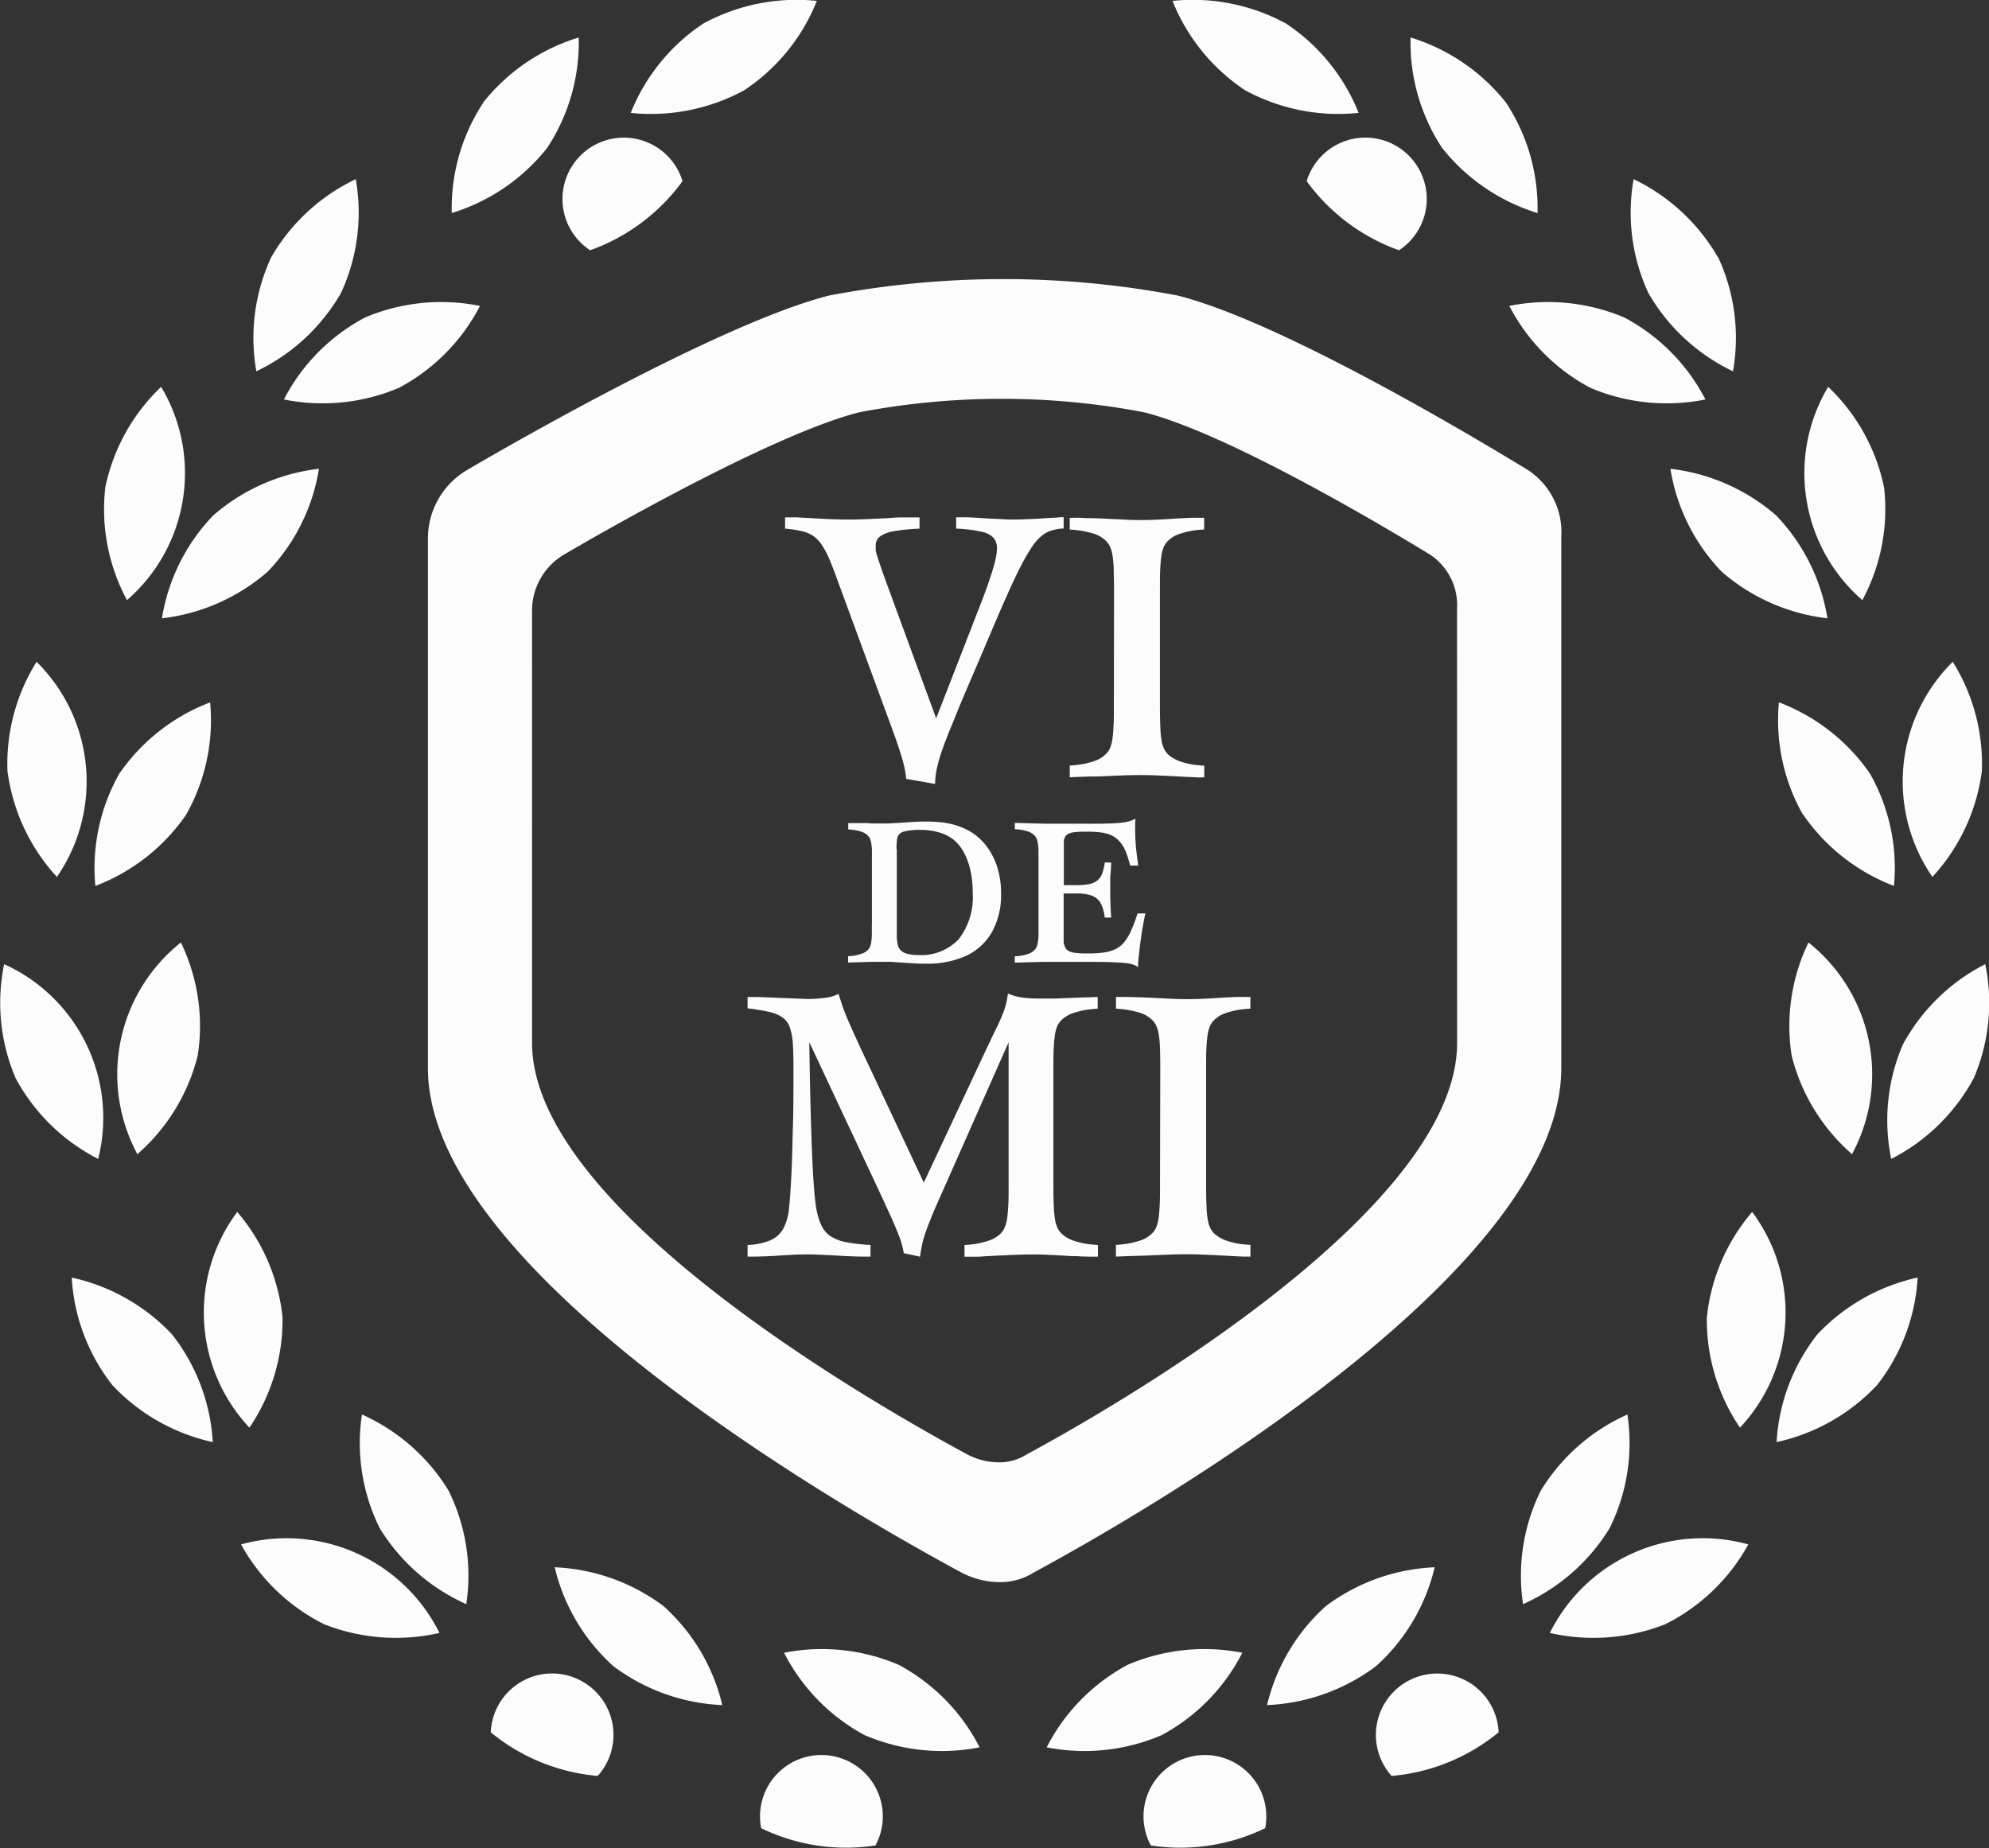
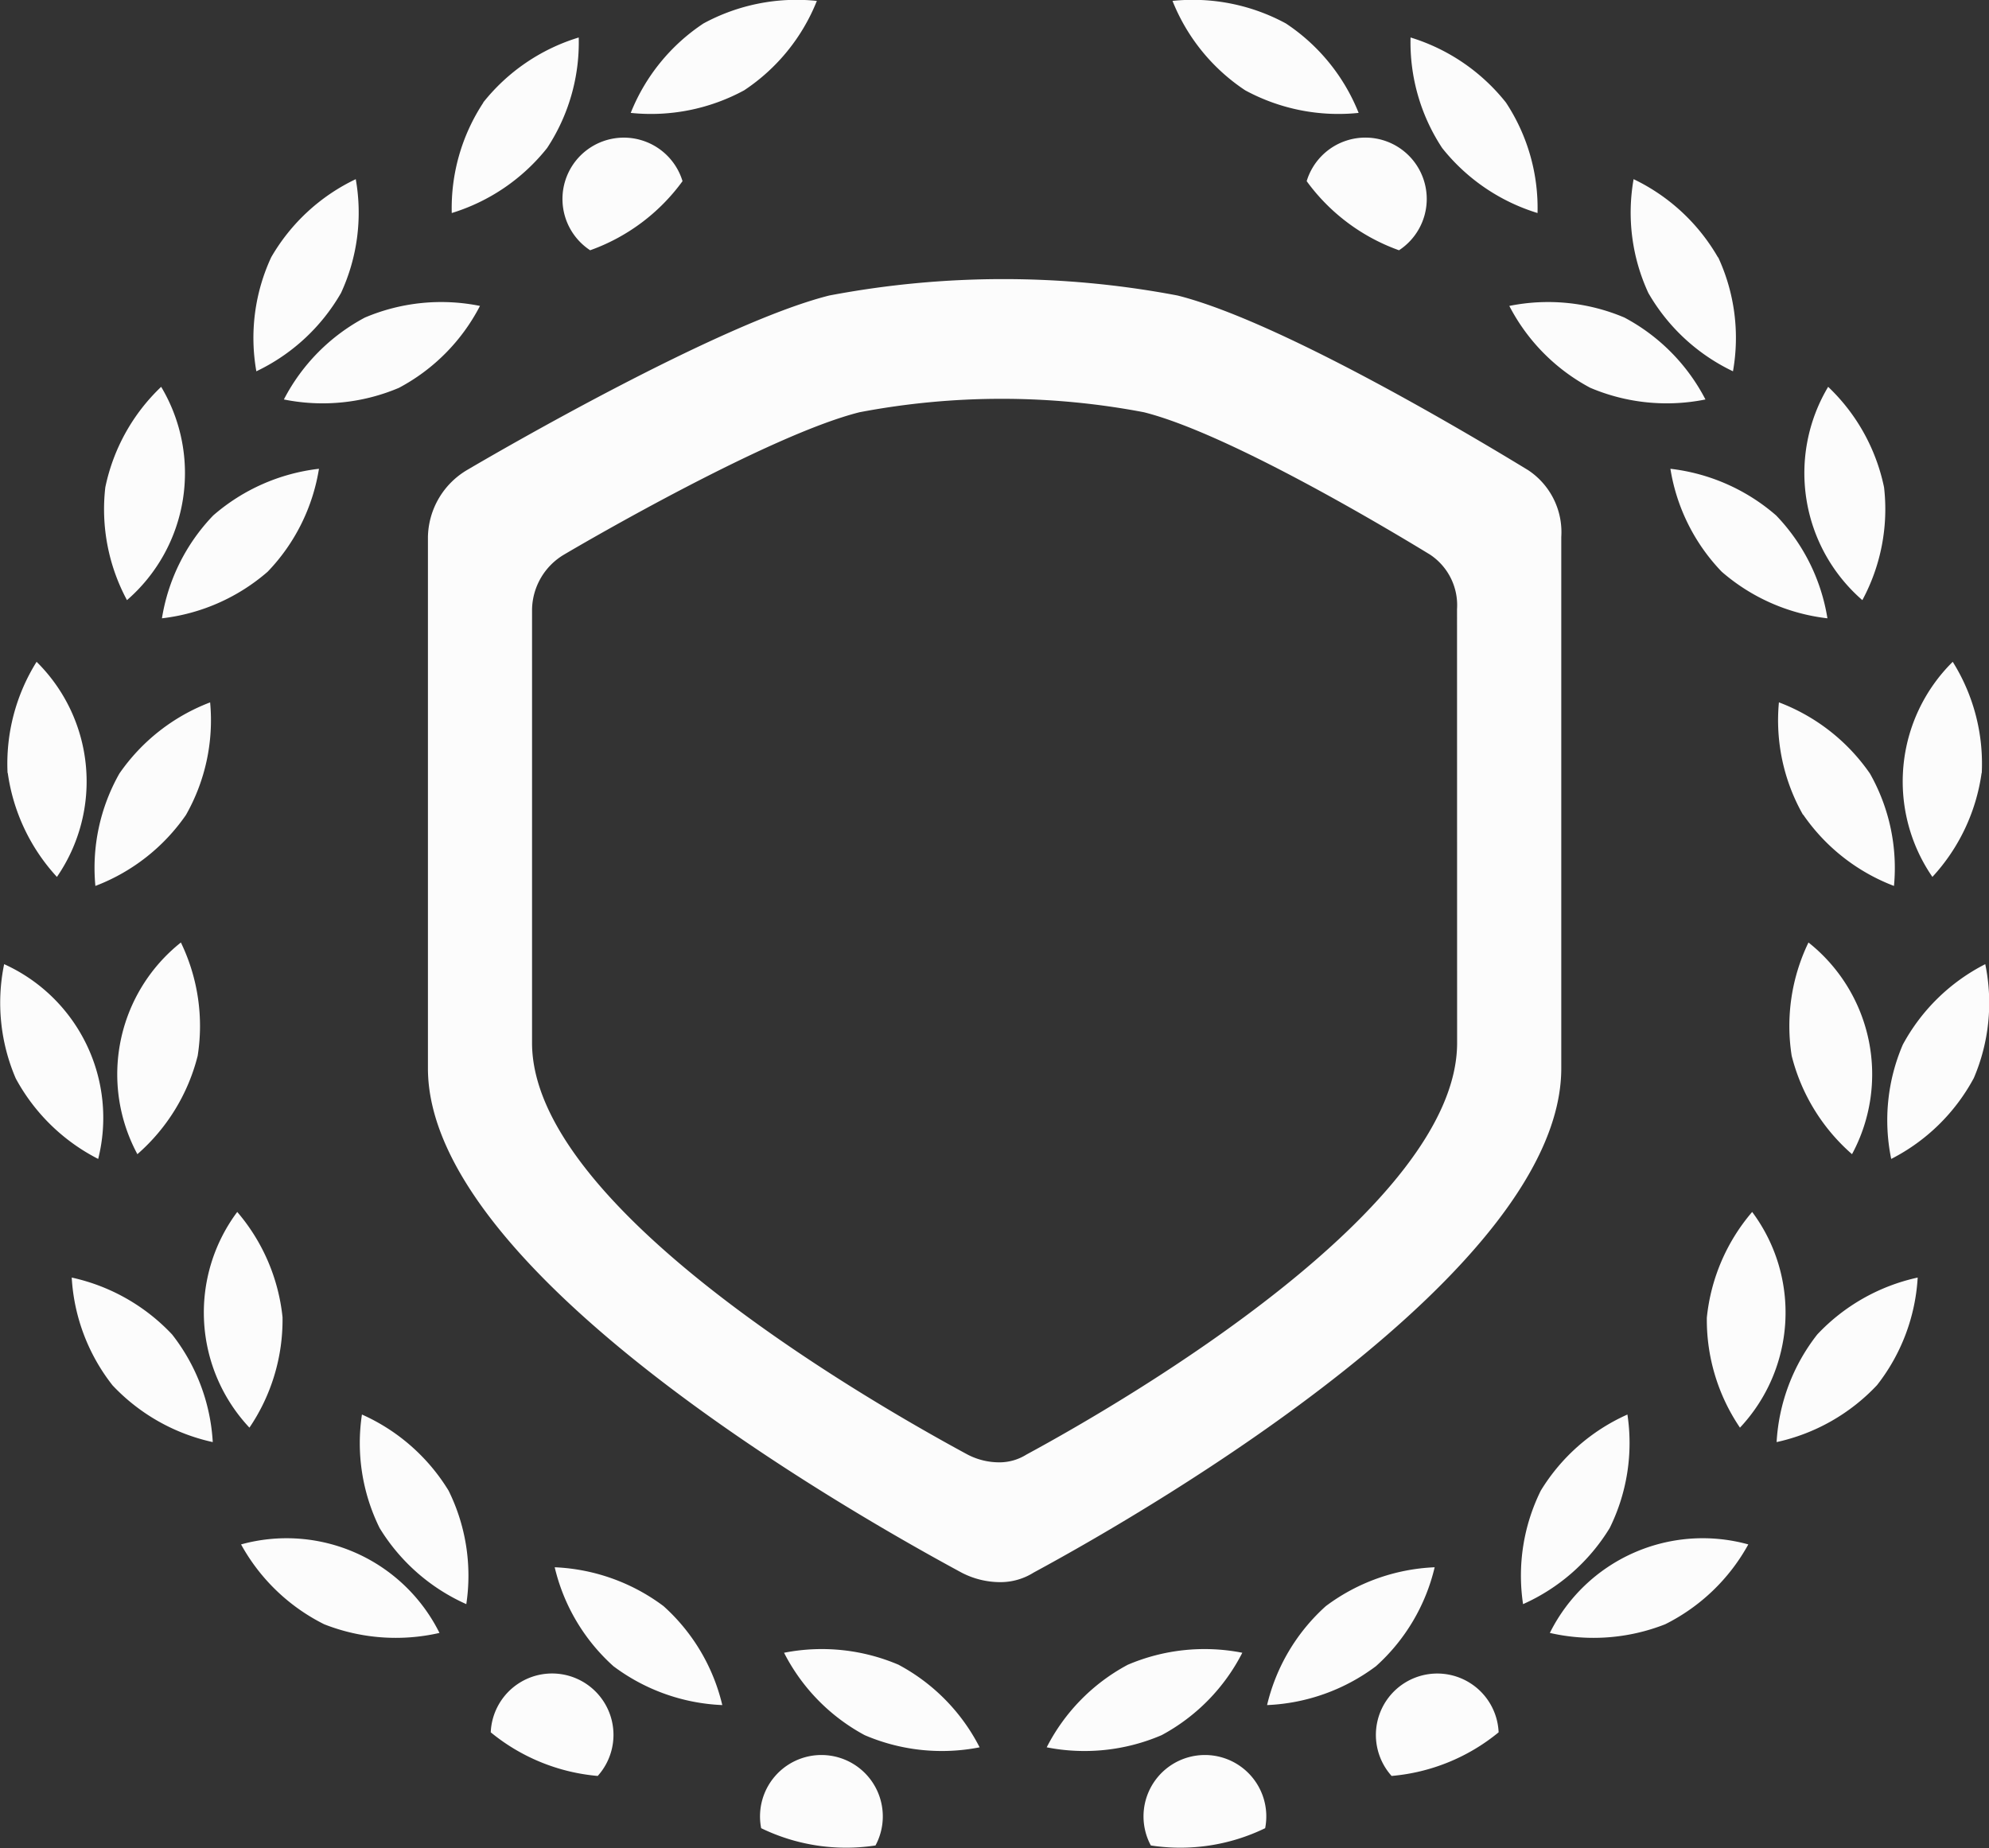
<svg xmlns="http://www.w3.org/2000/svg" width="48.92" height="45.461">
  <rect width="100%" height="100%" fill="#333333" stroke="none" />
  <path d="M14.515 6.156a1.509 1.509 0 112.272-1.7 4.806 4.806 0 01-2.272 1.7zm13.79 39.238a1.51 1.51 0 112.812-.425 4.781 4.781 0 01-2.812.425zm-.578-4.439a4.75 4.75 0 00-1.983 2.025 4.806 4.806 0 002.828-.3 4.753 4.753 0 001.983-2.026 4.806 4.806 0 00-2.828.3zm2.9-38.733a4.808 4.808 0 002.789.555 4.75 4.75 0 00-1.789-2.2 4.8 4.8 0 00-2.789-.555 4.744 4.744 0 001.789 2.2zm3.6 41.462a1.51 1.51 0 112.632-1.073 4.795 4.795 0 01-2.632 1.073zm-1.618-4.177a4.738 4.738 0 00-1.445 2.434 4.8 4.8 0 002.678-.956 4.733 4.733 0 001.444-2.434 4.8 4.8 0 00-2.677.956zm8.347.446a4.812 4.812 0 01-2.837.213A4.2 4.2 0 0143 37.989a4.756 4.756 0 01-2.044 1.964zm-3.06-3.287a4.715 4.715 0 00-.436 2.792 4.772 4.772 0 002.131-1.872 4.718 4.718 0 00.436-2.792 4.77 4.77 0 00-2.131 1.872zm8.269-2.594a4.789 4.789 0 01-2.469 1.4 4.725 4.725 0 011-2.647 4.793 4.793 0 012.47-1.4 4.728 4.728 0 01-1 2.646zm-4.185-1.663a4.726 4.726 0 00.815 2.708 4.137 4.137 0 00.3-5.306 4.729 4.729 0 00-1.115 2.6zm6.562-5.883a4.765 4.765 0 01-2.027 1.981 4.712 4.712 0 01.285-2.811 4.76 4.76 0 012.028-1.98 4.705 4.705 0 01-.285 2.81zm-4.473-.548a4.743 4.743 0 001.482 2.412 4.139 4.139 0 00-1.071-5.207 4.719 4.719 0 00-.411 2.8zm4.669-6.965a4.73 4.73 0 01-1.21 2.557 4.137 4.137 0 01.5-5.291 4.721 4.721 0 01.714 2.734zm-4.387 1.027a4.773 4.773 0 002.232 1.752 4.709 4.709 0 00-.591-2.764 4.772 4.772 0 00-2.239-1.752 4.711 4.711 0 00.591 2.763zm1.988-8.052a4.715 4.715 0 01-.534 2.774 4.138 4.138 0 01-.841-5.247 4.734 4.734 0 011.375 2.473zm-3.993 2.075a4.8 4.8 0 002.6 1.146 4.727 4.727 0 00-1.262-2.531 4.8 4.8 0 00-2.6-1.147 4.73 4.73 0 001.262 2.532zm-.085-7.73a4.713 4.713 0 01.362 2.8 4.766 4.766 0 01-2.081-1.926 4.711 4.711 0 01-.363-2.8 4.773 4.773 0 012.074 1.922zM39.116 9.54a4.81 4.81 0 002.83.286 4.756 4.756 0 00-1.993-2.015 4.81 4.81 0 00-2.831-.286 4.759 4.759 0 001.993 2.015zm-2.077-7.018a4.712 4.712 0 01.777 2.718 4.785 4.785 0 01-2.346-1.6 4.721 4.721 0 01-.777-2.718 4.782 4.782 0 012.346 1.6zm-2.63 3.634a1.509 1.509 0 10-2.271-1.7 4.808 4.808 0 002.271 1.7zM18.302 2.222a4.808 4.808 0 01-2.789.555 4.751 4.751 0 011.789-2.2 4.8 4.8 0 012.789-.555 4.747 4.747 0 01-1.789 2.2zm3.231 43.172a1.51 1.51 0 10-2.812-.425 4.781 4.781 0 002.812.425zm.578-4.439a4.75 4.75 0 011.983 2.025 4.808 4.808 0 01-2.828-.3 4.753 4.753 0 01-1.982-2.026 4.806 4.806 0 012.828.3zm-7.41 2.729a1.51 1.51 0 10-2.631-1.073 4.8 4.8 0 002.631 1.073zm1.619-4.177a4.732 4.732 0 011.445 2.434 4.793 4.793 0 01-2.677-.956 4.732 4.732 0 01-1.445-2.434 4.8 4.8 0 012.677.956zm-8.347.446a4.81 4.81 0 002.836.213 4.2 4.2 0 00-4.88-2.177 4.759 4.759 0 002.044 1.964zm3.06-3.287a4.719 4.719 0 01.436 2.792 4.774 4.774 0 01-2.132-1.872 4.715 4.715 0 01-.435-2.792 4.773 4.773 0 012.131 1.872zm-8.269-2.594a4.791 4.791 0 002.469 1.4 4.727 4.727 0 00-1-2.647 4.789 4.789 0 00-2.469-1.4 4.722 4.722 0 001 2.646zm4.185-1.663a4.724 4.724 0 01-.814 2.708 4.136 4.136 0 01-.3-5.306 4.729 4.729 0 011.115 2.6zM.387 26.526a4.768 4.768 0 002.028 1.981 4.149 4.149 0 00-2.313-4.791 4.711 4.711 0 00.285 2.81zm4.473-.548a4.748 4.748 0 01-1.481 2.412 4.142 4.142 0 011.07-5.207 4.718 4.718 0 01.411 2.8zM.191 19.013A4.738 4.738 0 001.4 21.57a4.136 4.136 0 00-.5-5.291 4.723 4.723 0 00-.714 2.734zm4.387 1.027a4.773 4.773 0 01-2.232 1.752 4.711 4.711 0 01.59-2.764 4.774 4.774 0 012.232-1.751 4.715 4.715 0 01-.591 2.763zM2.59 11.988a4.718 4.718 0 00.533 2.774 4.137 4.137 0 00.841-5.247 4.732 4.732 0 00-1.374 2.473zm3.993 2.075a4.8 4.8 0 01-2.6 1.146 4.729 4.729 0 011.262-2.531 4.8 4.8 0 012.6-1.147 4.731 4.731 0 01-1.262 2.532zm.085-7.73a4.713 4.713 0 00-.363 2.8 4.766 4.766 0 002.082-1.926 4.711 4.711 0 00.363-2.8 4.77 4.77 0 00-2.082 1.925zM9.812 9.54a4.81 4.81 0 01-2.83.286 4.758 4.758 0 011.993-2.015 4.807 4.807 0 012.83-.286A4.752 4.752 0 019.812 9.54zm2.077-7.018a4.718 4.718 0 00-.778 2.718 4.786 4.786 0 002.346-1.6 4.721 4.721 0 00.777-2.718 4.778 4.778 0 00-2.35 1.6zm25.692 9.04c-.607-.367-5.887-3.606-8.618-4.293a22.925 22.925 0 00-8.568 0c-2.72.684-8.266 3.915-8.888 4.281a1.956 1.956 0 00-.982 1.659v13.068c0 4.945 10.052 10.745 13.124 12.405a2.063 2.063 0 00.959.235 1.531 1.531 0 00.814-.235c3.071-1.66 12.978-7.461 12.978-12.405V13.209a1.829 1.829 0 00-.819-1.647zm-1.743 14.092c0 4.036-8.086 8.77-10.593 10.125a1.248 1.248 0 01-.664.191 1.686 1.686 0 01-.783-.191c-2.507-1.355-10.712-6.089-10.712-10.125V14.988a1.6 1.6 0 01.8-1.354c.507-.3 5.034-2.936 7.255-3.494a18.676 18.676 0 016.993 0c2.229.56 6.54 3.2 7.035 3.5a1.493 1.493 0 01.667 1.344z" fill="#fcfcfc" />
-   <path d="M23.029 17.681l-1.292-3.523-.113-.329a3.63 3.63 0 01-.061-.19.749.749 0 01-.024-.114.921.921 0 010-.1.27.27 0 01.1-.225.787.787 0 01.341-.132 4.491 4.491 0 01.636-.064v-.277h-.444q-.123 0-.289.015c-.246.014-.455.023-.625.03s-.3.008-.387.008q-.318 0-.81-.028a9.764 9.764 0 00-.28-.016l-.183-.01c-.05-.002-.095 0-.14 0h-.149v.277a3.037 3.037 0 01.4.059.88.88 0 01.286.116.832.832 0 01.218.226 2.344 2.344 0 01.2.385c.066.158.141.356.225.592l1.282 3.486c.088.239.159.44.21.6s.088.294.113.4a2 2 0 01.043.291l.714.125a1.844 1.844 0 01.04-.369 3.9 3.9 0 01.135-.472c.065-.182.149-.4.259-.663q.2-.5.4-.962l.387-.905c.184-.435.344-.811.482-1.123s.26-.576.364-.786a5.225 5.225 0 01.288-.511 1.334 1.334 0 01.252-.3.713.713 0 01.254-.143 1.266 1.266 0 01.3-.05v-.277c-.055 0-.1 0-.141.008l-.138.006-.232.015c-.144.01-.274.016-.389.02s-.214.008-.3.008-.184 0-.3-.008-.257-.011-.411-.02c-.1-.008-.18-.013-.246-.016l-.175-.01c-.05-.002-.1 0-.148 0h-.164v.277a3.8 3.8 0 01.611.074.575.575 0 01.308.153.389.389 0 01.084.271 1.418 1.418 0 01-.045.3c-.031.129-.08.292-.148.491s-.157.44-.27.726l-1.032 2.652zm4.367-.306c0 .19 0 .351-.008.482s-.016.241-.029.327a.937.937 0 01-.056.213.472.472 0 01-.09.137.733.733 0 01-.3.187 2.056 2.056 0 01-.477.1l-.125.01v.287l.291-.011.2-.007h.157l.172-.006c.217-.01.4-.018.548-.023s.262-.006.339-.006c.1 0 .227 0 .373.006s.312.013.495.023l.248.013.169.008c.048 0 .1.005.144.007s.106 0 .172 0v-.287l-.125-.01a1.832 1.832 0 01-.443-.088.9.9 0 01-.3-.161.489.489 0 01-.112-.14.727.727 0 01-.068-.211 2.3 2.3 0 01-.032-.333 11.85 11.85 0 01-.01-.512v-2.911c0-.19 0-.351.008-.482a3.218 3.218 0 01.029-.323.888.888 0 01.056-.209.491.491 0 01.09-.135.7.7 0 01.3-.187 2.036 2.036 0 01.48-.1l.125-.01v-.287h-.297l-.158.006-.22.012c-.2.014-.369.023-.517.03s-.273.008-.379.008c-.06 0-.167 0-.326-.008s-.362-.016-.609-.03l-.28-.01c-.083 0-.165 0-.246-.006s-.174 0-.275 0v.287l.125.01a2.42 2.42 0 01.452.088.736.736 0 01.291.161.491.491 0 01.113.141.771.771 0 01.067.212 2.574 2.574 0 01.034.332c0 .136.008.3.008.5zm-5.953 5.362v.26c0 .07-.009.129-.015.176a.545.545 0 01-.03.115.262.262 0 01-.049.074.393.393 0 01-.164.1 1.1 1.1 0 01-.257.054l-.068.005v.155l.589-.017h.43c.064 0 .13.007.2.012l.272.017.171.011.106.005h.141a2.286 2.286 0 001.008-.2 1.418 1.418 0 00.626-.587 1.892 1.892 0 00.219-.939 2.138 2.138 0 00-.085-.615 1.708 1.708 0 00-.246-.512 1.425 1.425 0 00-.39-.374 1.62 1.62 0 00-.313-.152 1.869 1.869 0 00-.363-.088 3.054 3.054 0 00-.434-.028h-.156l-.144.007-.321.02-.2.013-.127.006h-.324c-.055 0-.119 0-.192-.009h-.464v.155l.068.005a1.316 1.316 0 01.243.047.4.4 0 01.156.087.257.257 0 01.061.075.438.438 0 01.036.115 1.412 1.412 0 01.018.178v1.838zm.607-1.85a1.927 1.927 0 01.009-.205.371.371 0 01.028-.12.238.238 0 01.169-.113 1.5 1.5 0 01.371-.036 1.663 1.663 0 01.46.06 1.025 1.025 0 01.355.172 1 1 0 01.258.312 1.677 1.677 0 01.166.449 2.465 2.465 0 01.058.549 1.69 1.69 0 01-.343 1.145 1.262 1.262 0 01-1 .391.921.921 0 01-.306-.042.3.3 0 01-.166-.133.326.326 0 01-.033-.1 1.371 1.371 0 01-.019-.17v-2.158zm5.123.325a1.229 1.229 0 01-.066.279.4.4 0 01-.123.171.481.481 0 01-.208.087 1.712 1.712 0 01-.32.024h-.291v-1.074a.247.247 0 01.008-.056.226.226 0 01.015-.04.176.176 0 01.08-.088.408.408 0 01.159-.045 2.227 2.227 0 01.28-.012 2.738 2.738 0 01.341.015.981.981 0 01.238.053.6.6 0 01.174.1.734.734 0 01.137.149.977.977 0 01.105.208 3.077 3.077 0 01.095.308h.2c-.026-.165-.046-.322-.059-.471s-.019-.293-.019-.431v-.1c0-.035 0-.09.01-.154a.687.687 0 01-.124.057.9.9 0 01-.164.037c-.065.01-.147.017-.248.022s-.224.009-.373.01-.331 0-.545 0h-.752l-.357-.008-.406-.013v.155l.068.005a1.269 1.269 0 01.24.047.433.433 0 01.159.087.264.264 0 01.06.075.405.405 0 01.036.115 1.484 1.484 0 01.019.178V23c0 .07-.009.129-.016.176a.5.5 0 01-.03.115.252.252 0 01-.048.074.393.393 0 01-.164.1 1.108 1.108 0 01-.257.054l-.068.005v.155l.385-.011.28-.007h1.371c.178 0 .326.005.443.011s.211.013.282.022a.767.767 0 01.169.039.317.317 0 01.1.06c0-.08.01-.174.021-.282s.024-.223.04-.343a9.39 9.39 0 01.12-.7h-.192a3.931 3.931 0 01-.158.423 1.21 1.21 0 01-.17.284.653.653 0 01-.215.171.96.96 0 01-.293.084 2.942 2.942 0 01-.4.022 2.358 2.358 0 01-.29-.014.474.474 0 01-.168-.045.189.189 0 01-.082-.086.348.348 0 01-.027-.063.32.32 0 01-.014-.08v-1.187h.3a1.143 1.143 0 01.388.052.418.418 0 01.221.185.94.94 0 01.1.356h.161a8.72 8.72 0 01-.015-.254l-.009-.214c-.002-.068 0-.14 0-.217v-.205c0-.065 0-.136.009-.21s.009-.157.015-.25zm-4.442 7.898l-1.571-3.342c-.08-.176-.151-.328-.209-.459s-.108-.246-.148-.345-.075-.19-.1-.273-.055-.164-.079-.244a.912.912 0 01-.312.094 3.083 3.083 0 01-.479.031l-1.186-.048h-.26v.278c.214.027.389.056.529.088a.954.954 0 01.331.137.5.5 0 01.18.246 1.574 1.574 0 01.074.421c.011.176.016.394.014.659 0 .48 0 .932-.013 1.353s-.019.8-.035 1.139-.035.621-.058.849a1.374 1.374 0 01-.14.522.679.679 0 01-.323.293 1.578 1.578 0 01-.559.114v.287h.192l.181-.006c.066 0 .151-.007.254-.009.194-.015.362-.024.5-.031a6.543 6.543 0 01.674 0c.153.008.342.016.569.031l.236.009.2.006h.217v-.287a4.086 4.086 0 01-.606-.07 1.048 1.048 0 01-.386-.152.664.664 0 01-.225-.279 1.829 1.829 0 01-.124-.447c-.025-.155-.048-.417-.07-.782s-.039-.823-.055-1.372-.029-1.179-.039-1.886l1.755 3.744.223.484a11.065 11.065 0 01.244.576 2.258 2.258 0 01.102.386l.4.086c.011-.086.024-.169.04-.246a2.089 2.089 0 01.062-.247q.039-.129.106-.3c.045-.115.1-.254.17-.415s.156-.354.257-.581l1.543-3.485v3.533c0 .19 0 .351-.008.482s-.016.238-.029.324a.921.921 0 01-.056.21.5.5 0 01-.09.143.743.743 0 01-.3.186 2.043 2.043 0 01-.477.1l-.125.01v.287h.252c.073 0 .153 0 .235-.01l.3-.016c.214-.009.4-.018.547-.023s.268-.006.35-.006.2 0 .359.008.345.016.567.031q.152 0 .258.009l.2.006h.214v-.287l-.126-.01a1.91 1.91 0 01-.447-.088.851.851 0 01-.3-.162.533.533 0 01-.112-.14.768.768 0 01-.068-.214 2.366 2.366 0 01-.032-.335q-.01-.2-.01-.507v-2.911c0-.188 0-.347.008-.477a3.25 3.25 0 01.029-.324.948.948 0 01.056-.211.471.471 0 01.09-.137.718.718 0 01.3-.187 2.032 2.032 0 01.48-.1l.126-.01v-.287c-.092 0-.159.008-.206.008h-.083l-.49.019-.3.011h-.29q-.205 0-.355-.011a1.917 1.917 0 01-.263-.038 1.3 1.3 0 01-.22-.075 3.565 3.565 0 01-.034.2 1.775 1.775 0 01-.05.18c-.019.06-.048.132-.082.215s-.082.182-.14.3-.129.272-.215.45l-1.552 3.313zm5.8.057c0 .19 0 .351-.008.482s-.016.241-.029.327a.938.938 0 01-.056.212.473.473 0 01-.09.138.738.738 0 01-.3.186 2.053 2.053 0 01-.477.1l-.125.01v.287l.291-.011.2-.006.158-.005.172-.006c.217-.009.4-.018.548-.023s.262-.006.339-.006c.1 0 .227 0 .373.006s.312.013.495.023l.248.013.169.009.144.006h.172v-.287l-.125-.01a1.858 1.858 0 01-.443-.088.909.909 0 01-.3-.162.5.5 0 01-.112-.14.716.716 0 01-.068-.211 2.318 2.318 0 01-.032-.333c-.007-.137-.01-.308-.01-.512v-2.911c0-.19 0-.351.008-.482a3.2 3.2 0 01.029-.322.881.881 0 01.056-.209.493.493 0 01.09-.136.724.724 0 01.3-.187 2.042 2.042 0 01.481-.1l.125-.01v-.287h-.297l-.158.006-.22.011c-.2.014-.37.024-.517.03s-.273.008-.379.008c-.06 0-.167 0-.326-.008s-.361-.016-.609-.03l-.279-.01c-.084 0-.165-.005-.246-.006h-.275v.287l.125.01a2.413 2.413 0 01.452.088.739.739 0 01.291.161.475.475 0 01.112.141.768.768 0 01.068.212 2.571 2.571 0 01.033.332c.005.136.008.3.008.5z" fill="#fcfcfc" />
</svg>